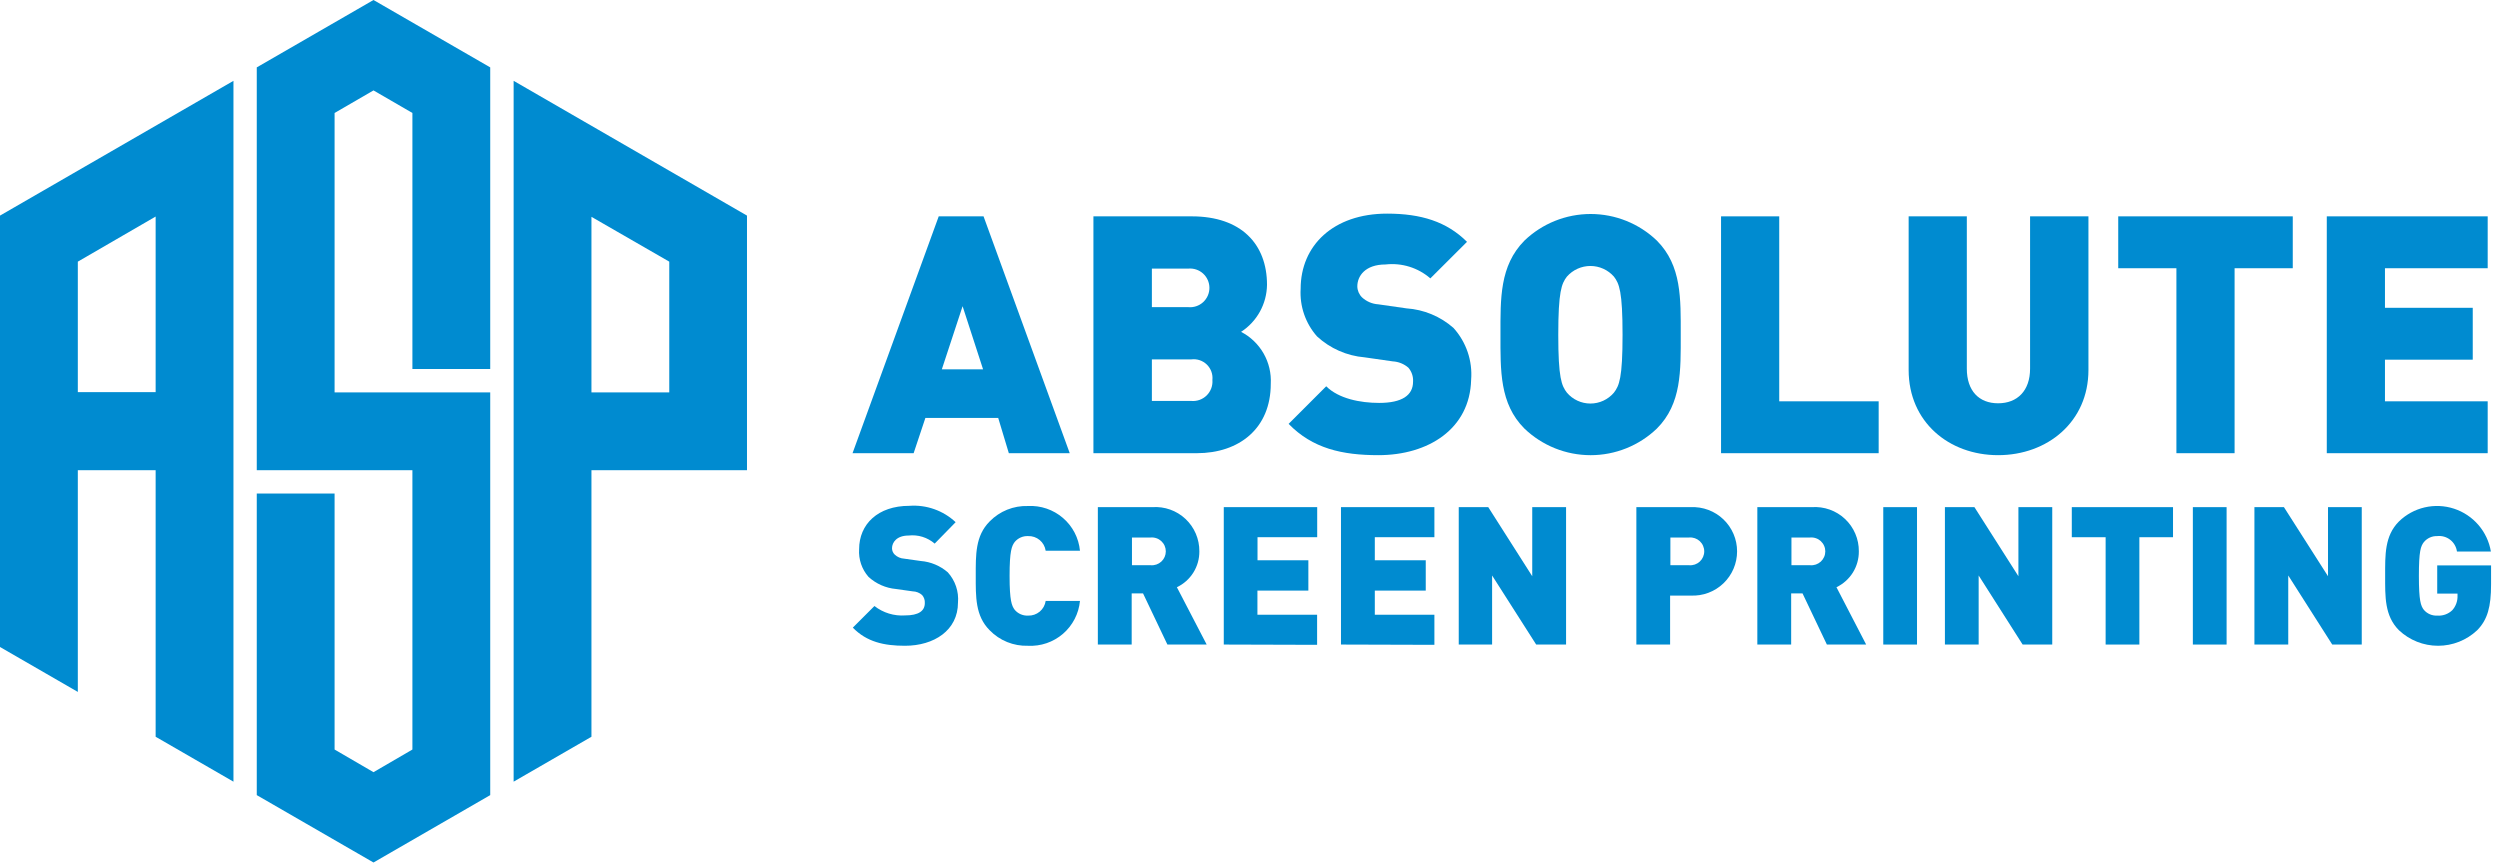
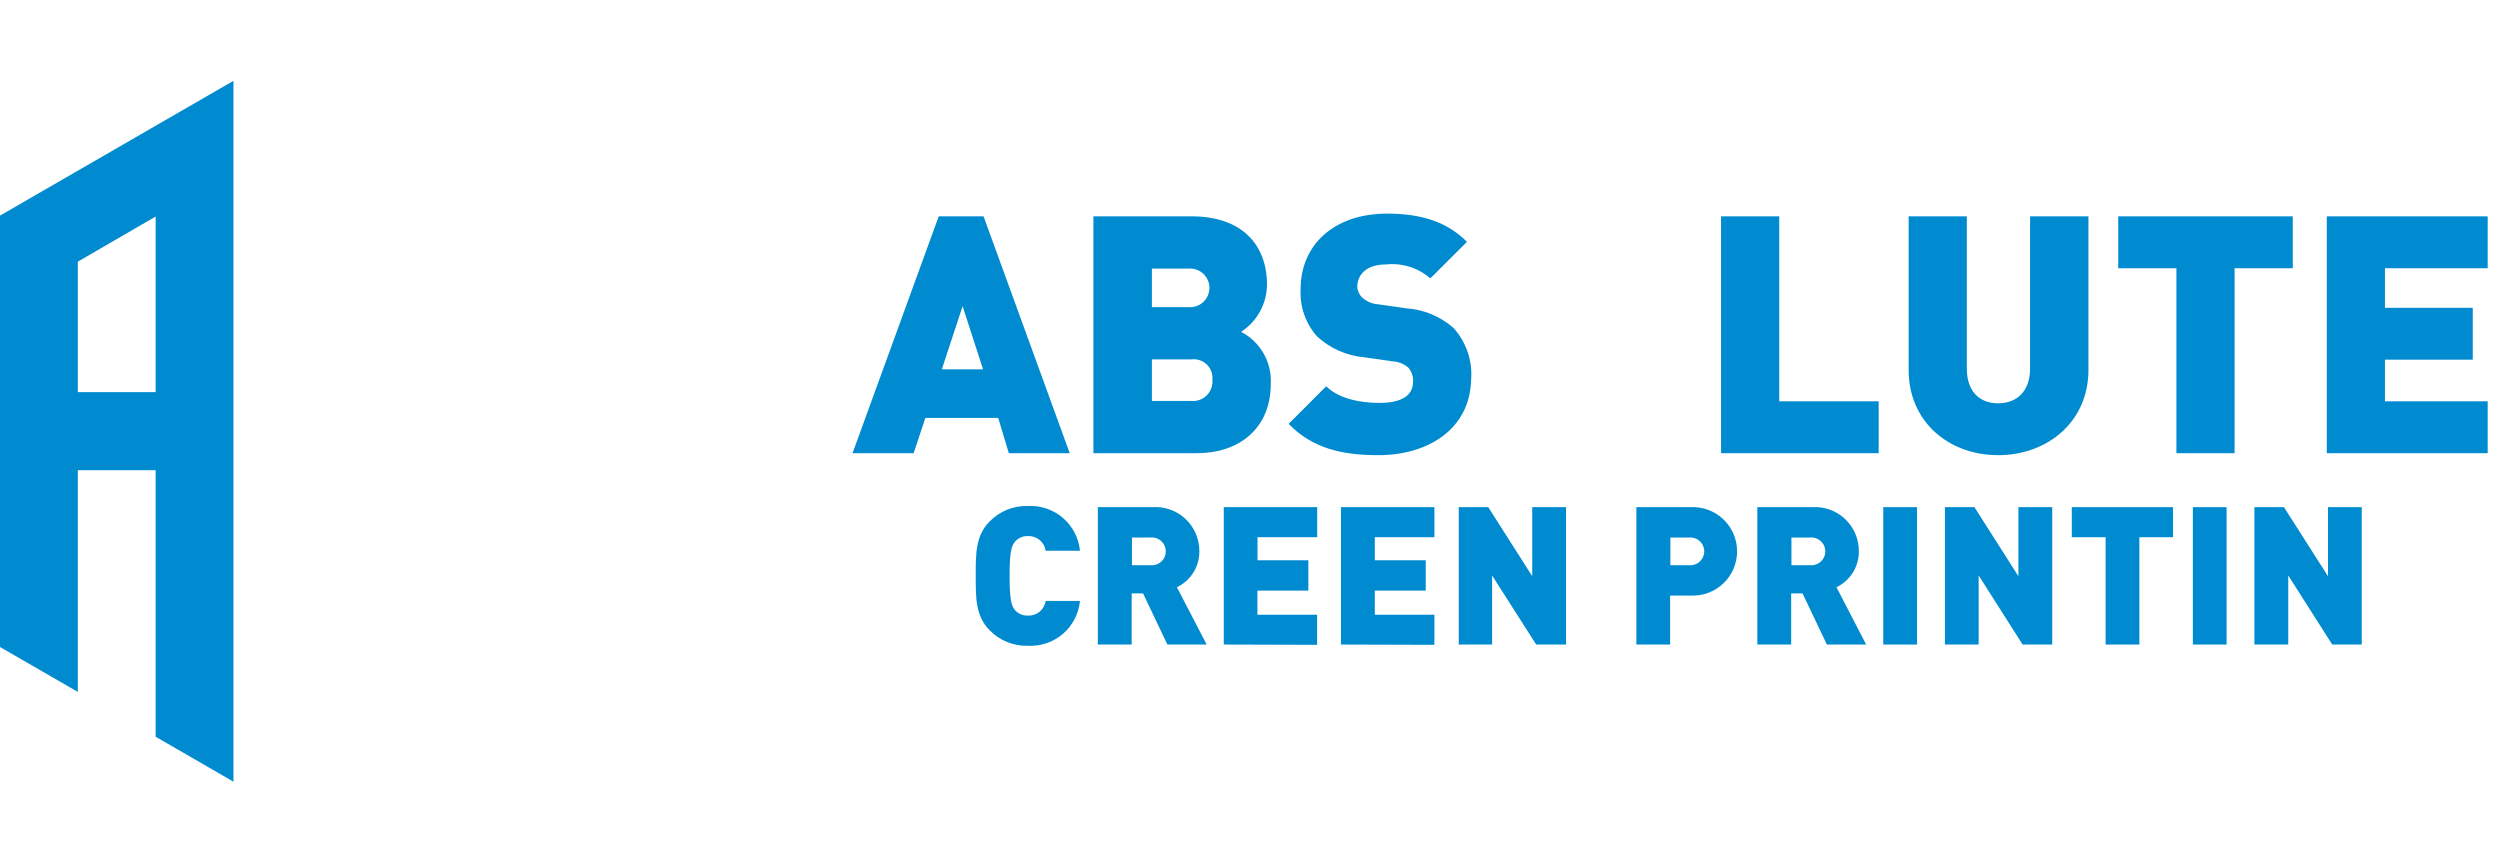
<svg xmlns="http://www.w3.org/2000/svg" width="266" height="92" viewBox="0 0 266 92" fill="none">
  <path d="M107.34 48.22L106.21 44.47H98.46L97.21 48.22H90.71L99.88 23.02H104.65L113.82 48.22H107.34ZM102.42 32.58L100.21 39.3H104.6L102.42 32.58Z" fill="#008BD0" />
  <path d="M127.34 48.22H116.34V23.02H126.81C132.05 23.02 134.81 25.96 134.81 30.31C134.796 31.306 134.537 32.283 134.056 33.156C133.574 34.028 132.885 34.768 132.05 35.31C133.054 35.829 133.886 36.627 134.447 37.608C135.007 38.589 135.272 39.712 135.21 40.84C135.21 45.6 131.83 48.22 127.34 48.22ZM126.42 28.58H122.56V32.68H126.42C126.706 32.708 126.995 32.676 127.268 32.586C127.541 32.496 127.793 32.35 128.006 32.157C128.219 31.963 128.389 31.728 128.506 31.465C128.622 31.202 128.683 30.918 128.683 30.63C128.683 30.342 128.622 30.058 128.506 29.795C128.389 29.532 128.219 29.297 128.006 29.103C127.793 28.91 127.541 28.764 127.268 28.674C126.995 28.584 126.706 28.552 126.42 28.58V28.58ZM126.74 38.24H122.56V42.66H126.74C127.041 42.689 127.345 42.651 127.63 42.55C127.916 42.448 128.175 42.285 128.391 42.073C128.606 41.86 128.772 41.603 128.878 41.319C128.983 41.035 129.025 40.732 129 40.43C129.031 40.129 128.994 39.824 128.891 39.539C128.787 39.254 128.62 38.996 128.403 38.785C128.185 38.574 127.922 38.416 127.634 38.321C127.346 38.227 127.04 38.199 126.74 38.24V38.24Z" fill="#008BD0" />
  <path d="M146.659 48.43C142.809 48.43 139.659 47.72 137.109 45.1L141.109 41.1C142.419 42.41 144.719 42.87 146.739 42.87C149.179 42.87 150.349 42.06 150.349 40.61C150.384 40.067 150.205 39.532 149.849 39.12C149.385 38.719 148.802 38.483 148.189 38.45L145.189 38.02C143.301 37.861 141.521 37.076 140.129 35.79C138.902 34.4 138.276 32.581 138.389 30.73C138.389 26.13 141.859 22.73 147.589 22.73C151.199 22.73 153.929 23.58 156.089 25.73L152.189 29.62C151.54 29.056 150.781 28.634 149.96 28.379C149.139 28.125 148.274 28.043 147.419 28.14C145.259 28.14 144.419 29.37 144.419 30.47C144.425 30.911 144.605 31.331 144.919 31.64C145.393 32.079 146.005 32.34 146.649 32.38L149.649 32.81C151.499 32.934 153.257 33.666 154.649 34.89C155.322 35.634 155.835 36.507 156.159 37.456C156.482 38.405 156.608 39.41 156.529 40.41C156.399 45.64 151.969 48.43 146.659 48.43Z" fill="#008BD0" />
-   <path d="M176.29 45.6C174.395 47.417 171.87 48.431 169.245 48.431C166.619 48.431 164.095 47.417 162.2 45.6C159.55 42.95 159.65 39.41 159.65 35.6C159.65 31.79 159.55 28.28 162.2 25.6C164.095 23.783 166.619 22.769 169.245 22.769C171.87 22.769 174.395 23.783 176.29 25.6C178.94 28.26 178.83 31.79 178.83 35.6C178.83 39.41 178.94 42.95 176.29 45.6ZM171.72 29.43C171.407 29.075 171.023 28.79 170.592 28.596C170.161 28.401 169.693 28.3 169.22 28.3C168.747 28.3 168.279 28.401 167.848 28.596C167.417 28.79 167.032 29.075 166.72 29.43C166.15 30.17 165.8 31.02 165.8 35.62C165.8 40.22 166.15 41.04 166.72 41.78C167.028 42.143 167.411 42.434 167.843 42.634C168.274 42.833 168.744 42.937 169.22 42.937C169.696 42.937 170.166 42.833 170.597 42.634C171.029 42.434 171.412 42.143 171.72 41.78C172.29 41.04 172.64 40.22 172.64 35.62C172.64 31.02 172.29 30.17 171.72 29.43Z" fill="#008BD0" />
  <path d="M183.12 48.22V23.02H189.31V42.7H199.89V48.22H183.12Z" fill="#008BD0" />
  <path d="M212.6 48.43C207.36 48.43 203.08 44.89 203.08 39.37V23.02H209.27V39.23C209.27 41.57 210.55 42.91 212.6 42.91C214.65 42.91 216 41.57 216 39.23V23.02H222.21V39.37C222.21 44.89 217.84 48.43 212.6 48.43Z" fill="#008BD0" />
  <path d="M237.76 28.54V48.22H231.57V28.54H225.38V23.02H243.95V28.54H237.76Z" fill="#008BD0" />
  <path d="M247.57 48.22V23.02H264.69V28.54H253.76V32.75H263.1V38.27H253.76V42.7H264.69V48.22H247.57Z" fill="#008BD0" />
-   <path d="M96.29 68.71C94.05 68.71 92.22 68.3 90.74 66.78L93.04 64.48C93.969 65.206 95.134 65.562 96.31 65.48C97.73 65.48 98.4 65.01 98.4 64.17C98.411 64.015 98.391 63.859 98.341 63.711C98.291 63.563 98.213 63.427 98.11 63.31C97.834 63.066 97.479 62.928 97.11 62.92L95.34 62.67C94.249 62.573 93.219 62.12 92.41 61.38C92.058 60.98 91.789 60.514 91.617 60.01C91.446 59.505 91.375 58.972 91.41 58.44C91.41 55.77 93.41 53.82 96.75 53.82C97.648 53.753 98.549 53.873 99.398 54.173C100.247 54.472 101.024 54.944 101.68 55.56L99.45 57.84C99.073 57.514 98.632 57.269 98.155 57.12C97.678 56.972 97.176 56.925 96.68 56.98C95.42 56.98 94.91 57.7 94.91 58.34C94.911 58.466 94.937 58.59 94.987 58.705C95.037 58.82 95.109 58.924 95.2 59.01C95.472 59.267 95.826 59.42 96.2 59.44L97.97 59.69C99.035 59.776 100.044 60.2 100.85 60.9C101.24 61.333 101.537 61.841 101.723 62.393C101.909 62.945 101.979 63.53 101.93 64.11C101.93 67.08 99.37 68.71 96.29 68.71Z" fill="#008BD0" />
  <path d="M109.37 68.71C108.614 68.733 107.862 68.598 107.161 68.314C106.46 68.03 105.826 67.603 105.3 67.06C103.76 65.52 103.82 63.47 103.82 61.27C103.82 59.07 103.76 57.02 105.3 55.48C105.827 54.939 106.461 54.514 107.162 54.231C107.863 53.949 108.615 53.816 109.37 53.84C110.729 53.767 112.063 54.221 113.096 55.108C114.128 55.994 114.778 57.245 114.91 58.6H111.26C111.196 58.155 110.969 57.749 110.624 57.461C110.279 57.173 109.839 57.023 109.39 57.04C109.121 57.027 108.854 57.077 108.607 57.184C108.361 57.292 108.143 57.455 107.97 57.66C107.65 58.09 107.42 58.6 107.42 61.27C107.42 63.94 107.65 64.46 107.97 64.89C108.144 65.094 108.362 65.254 108.609 65.36C108.855 65.466 109.122 65.514 109.39 65.5C109.839 65.517 110.279 65.367 110.624 65.079C110.969 64.791 111.196 64.385 111.26 63.94H114.91C114.78 65.296 114.131 66.55 113.099 67.439C112.066 68.328 110.73 68.783 109.37 68.71V68.71Z" fill="#008BD0" />
  <path d="M124.211 68.58L121.621 63.14H120.411V68.58H116.811V53.96H122.611C123.254 53.915 123.899 54.003 124.506 54.219C125.114 54.435 125.67 54.774 126.139 55.216C126.609 55.657 126.982 56.191 127.235 56.784C127.489 57.377 127.616 58.016 127.611 58.66C127.619 59.459 127.398 60.243 126.974 60.92C126.551 61.597 125.942 62.138 125.221 62.48L128.391 68.58H124.211ZM122.441 57.19H120.441V60.14H122.441C122.644 60.157 122.85 60.131 123.043 60.065C123.237 59.998 123.414 59.892 123.565 59.754C123.715 59.615 123.835 59.447 123.918 59.26C124 59.072 124.042 58.87 124.042 58.665C124.042 58.461 124 58.258 123.918 58.071C123.835 57.883 123.715 57.715 123.565 57.577C123.414 57.438 123.237 57.332 123.043 57.266C122.85 57.199 122.644 57.173 122.441 57.19V57.19Z" fill="#008BD0" />
  <path d="M130.21 68.58V53.96H140.15V57.16H133.8V59.61H139.21V62.84H133.79V65.41H140.14V68.61L130.21 68.58Z" fill="#008BD0" />
  <path d="M142.68 68.58V53.96H152.62V57.16H146.28V59.61H151.7V62.84H146.28V65.41H152.62V68.61L142.68 68.58Z" fill="#008BD0" />
  <path d="M163.45 68.58L158.76 61.23V68.58H155.21V53.96H158.35L163.03 61.31V53.96H166.63V68.58H163.45Z" fill="#008BD0" />
  <path d="M179.899 63.37H177.699V68.58H174.109V53.96H179.899C180.535 53.931 181.171 54.031 181.767 54.254C182.364 54.477 182.909 54.819 183.369 55.259C183.83 55.699 184.196 56.227 184.447 56.813C184.697 57.398 184.826 58.028 184.826 58.665C184.826 59.302 184.697 59.932 184.447 60.517C184.196 61.103 183.83 61.632 183.369 62.071C182.909 62.511 182.364 62.853 181.767 63.076C181.171 63.299 180.535 63.399 179.899 63.37V63.37ZM179.729 57.19H177.729V60.14H179.729C179.933 60.157 180.138 60.131 180.332 60.065C180.525 59.998 180.703 59.892 180.854 59.754C181.004 59.615 181.124 59.447 181.206 59.26C181.288 59.072 181.331 58.87 181.331 58.665C181.331 58.461 181.288 58.258 181.206 58.071C181.124 57.883 181.004 57.715 180.854 57.576C180.703 57.438 180.525 57.332 180.332 57.265C180.138 57.199 179.933 57.173 179.729 57.19V57.19Z" fill="#008BD0" />
  <path d="M194.38 68.58L191.79 63.14H190.58V68.58H186.98V53.96H192.78C193.423 53.915 194.069 54.003 194.676 54.219C195.284 54.435 195.839 54.774 196.309 55.216C196.779 55.657 197.152 56.191 197.405 56.784C197.658 57.377 197.786 58.016 197.78 58.66C197.788 59.457 197.568 60.24 197.147 60.917C196.725 61.593 196.119 62.136 195.4 62.48L198.56 68.58H194.38ZM192.61 57.19H190.61V60.14H192.61C192.814 60.157 193.02 60.131 193.213 60.065C193.407 59.998 193.584 59.892 193.735 59.754C193.885 59.615 194.005 59.447 194.087 59.26C194.17 59.072 194.212 58.87 194.212 58.665C194.212 58.461 194.17 58.258 194.087 58.071C194.005 57.883 193.885 57.715 193.735 57.577C193.584 57.438 193.407 57.332 193.213 57.266C193.02 57.199 192.814 57.173 192.61 57.19V57.19Z" fill="#008BD0" />
  <path d="M200.38 68.58V53.96H203.97V68.58H200.38Z" fill="#008BD0" />
  <path d="M215.209 68.58L210.529 61.23V68.58H206.939V53.96H210.079L214.759 61.31V53.96H218.359V68.58H215.209Z" fill="#008BD0" />
  <path d="M227.629 57.16V68.58H224.039V57.16H220.439V53.96H231.209V57.16H227.629Z" fill="#008BD0" />
  <path d="M233.32 68.58V53.96H236.91V68.58H233.32Z" fill="#008BD0" />
  <path d="M248.15 68.58L243.47 61.23V68.58H239.87V53.96H243.01L247.7 61.31V53.96H251.29V68.58H248.15Z" fill="#008BD0" />
-   <path d="M263.57 67.06C262.444 68.12 260.956 68.71 259.41 68.71C257.864 68.71 256.376 68.12 255.25 67.06C253.71 65.52 253.78 63.47 253.78 61.27C253.78 59.07 253.71 57.02 255.25 55.48C256.009 54.741 256.957 54.224 257.989 53.985C259.022 53.746 260.1 53.794 261.107 54.123C262.114 54.453 263.012 55.052 263.704 55.855C264.395 56.658 264.854 57.635 265.03 58.68H261.42C261.352 58.187 261.095 57.74 260.703 57.433C260.311 57.127 259.814 56.986 259.32 57.04C259.05 57.031 258.781 57.084 258.535 57.194C258.289 57.306 258.071 57.472 257.9 57.68C257.57 58.11 257.37 58.6 257.37 61.27C257.37 63.94 257.57 64.46 257.9 64.89C258.074 65.094 258.293 65.255 258.539 65.36C258.785 65.466 259.052 65.514 259.32 65.5C259.611 65.522 259.905 65.483 260.18 65.385C260.456 65.287 260.708 65.132 260.92 64.93C261.303 64.503 261.504 63.943 261.48 63.37V63.16H259.32V60.16H265.05V62.16C265.05 64.56 264.68 65.93 263.57 67.06Z" fill="#008BD0" />
  <path d="M0 68.84L8.28 73.62V50.03H16.56V78.39L24.84 83.17V8.6L0 22.94V68.84ZM8.28 27.84L16.56 23.04V41.72H8.28V27.84Z" fill="#008BD0" />
-   <path d="M27.32 7.17V50.03H43.88V79.75L39.74 82.16L35.6 79.75V52.51H27.32V74.95V81.43V84.6L39.74 91.77L52.16 84.6V41.75H35.6V12.02L39.74 9.62L43.88 12.02V39.26H52.16V16.82V10.35V7.17L39.74 0L27.32 7.17Z" fill="#008BD0" />
-   <path d="M54.65 8.6V83.17L62.93 78.39V50.03H79.48V22.94L54.65 8.6ZM71.21 41.75H62.93V23.07L71.21 27.84V41.75Z" fill="#008BD0" />
</svg>